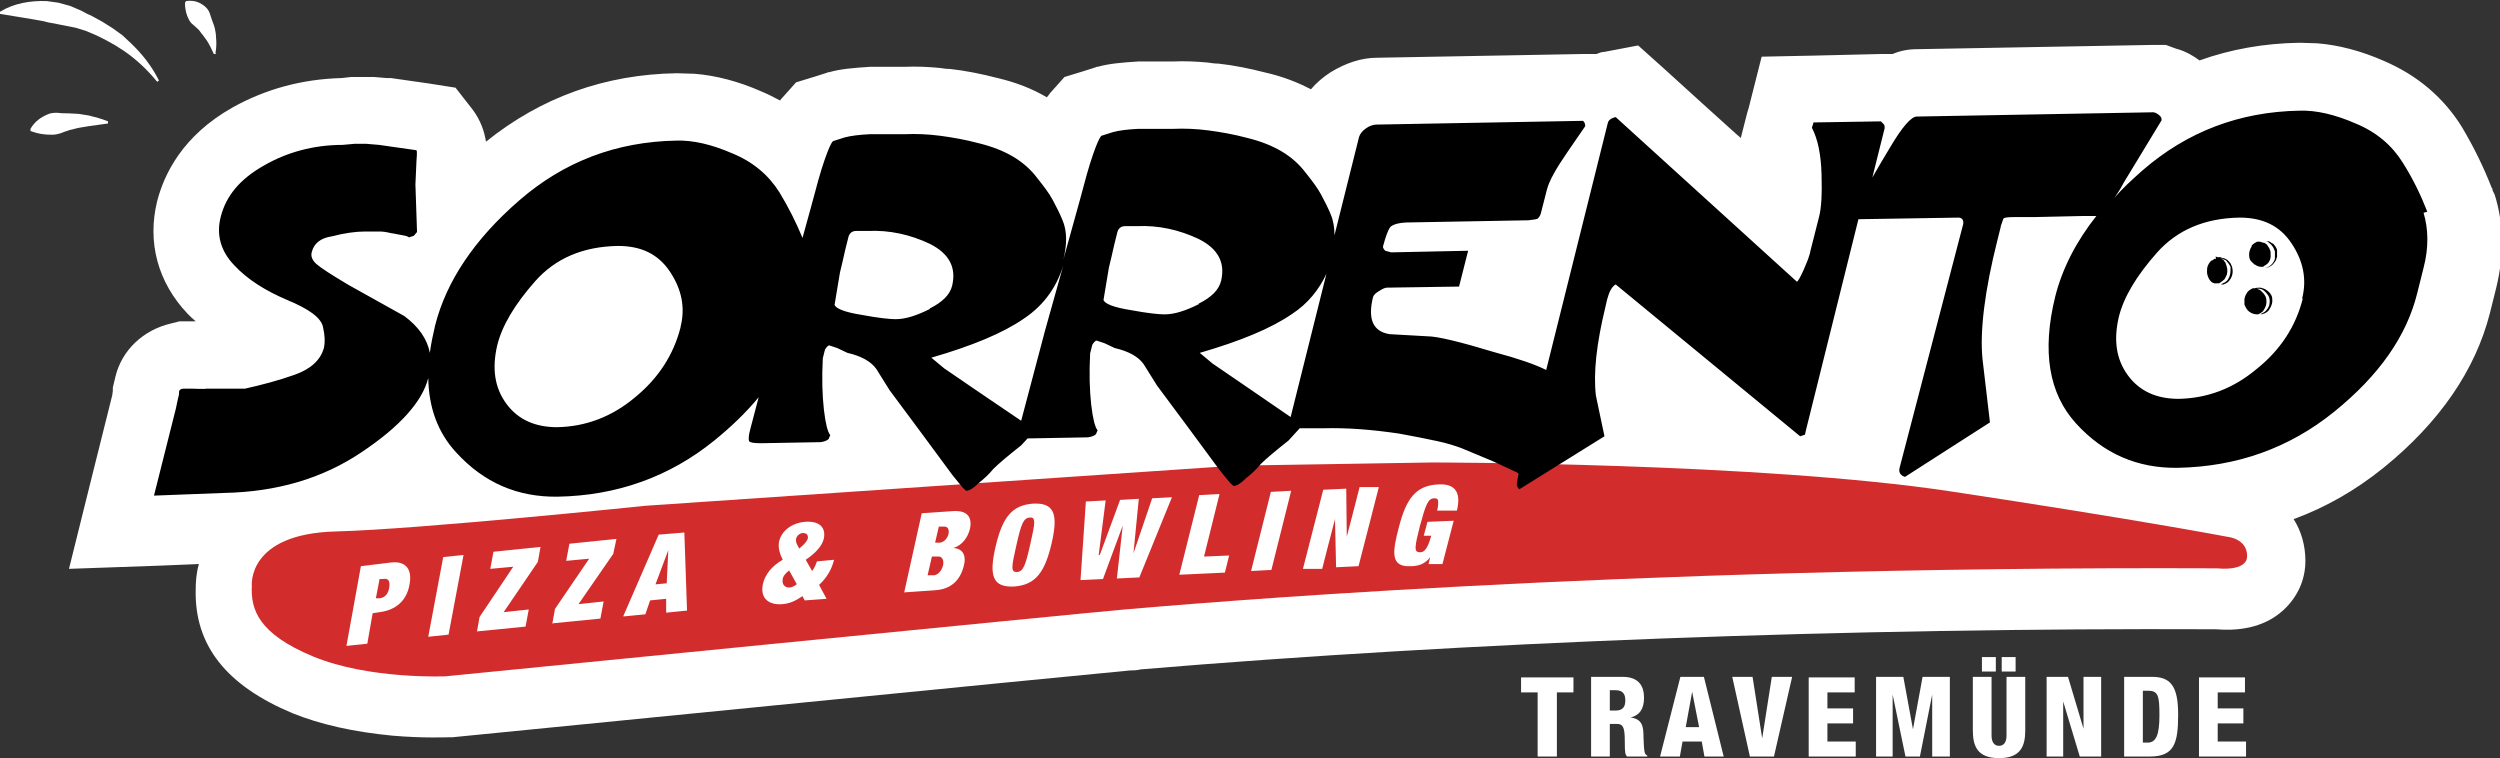
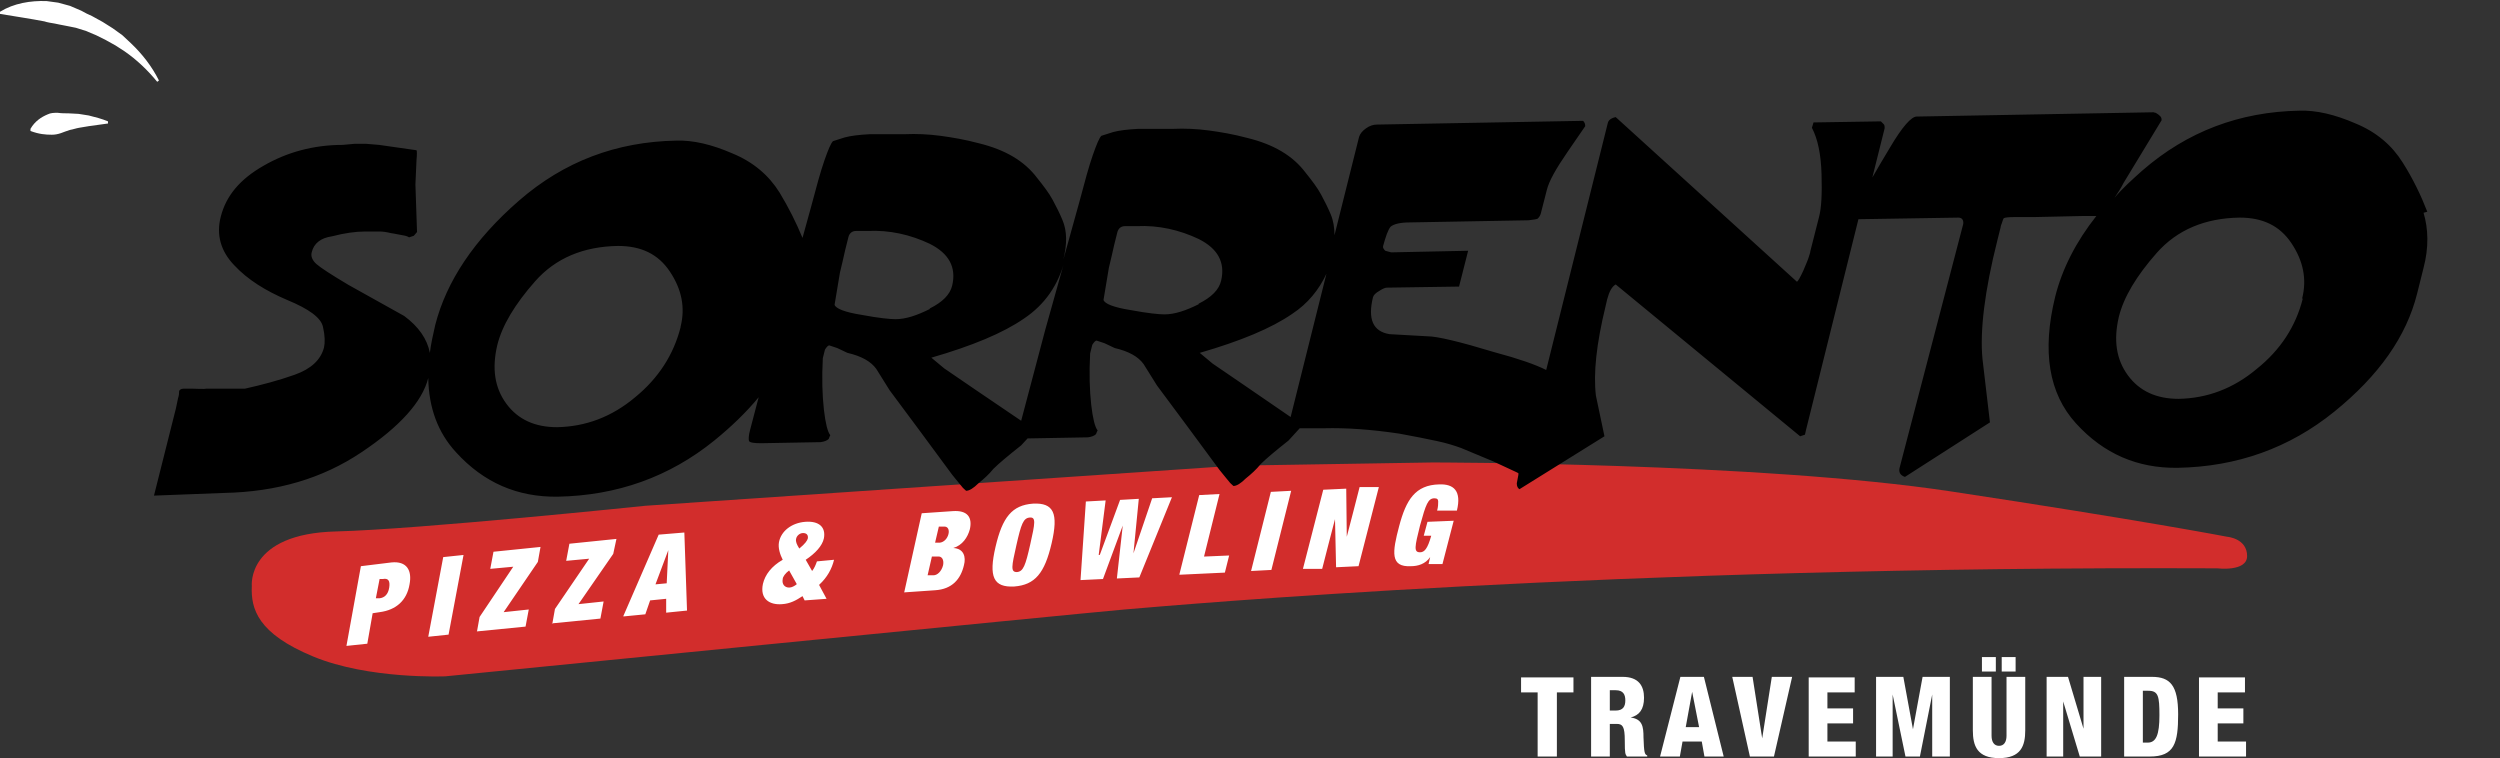
<svg xmlns="http://www.w3.org/2000/svg" id="Ebene_1" data-name="Ebene 1" version="1.1" viewBox="0 0 467.6 141.8">
  <rect x="0" y="0" width="467.6" height="141.8" fill="#333333" stroke="none" />
  <defs>
    <style>
      .cls-1 {
        fill: #000;
      }

      .cls-1, .cls-2, .cls-3 {
        stroke-width: 0px;
      }

      .cls-2 {
        fill: #d22d2c;
      }

      .cls-3 {
        fill: #fff;
      }
    </style>
  </defs>
  <path class="cls-3" d="M29.7,15c-1.3-2.6-3.1-4.9-5.2-6.9l-1.6-1.5-1.8-1.3-1.9-1.2-2-1.1c-.7-.3-1.3-.6-2-1l-2.1-.9c-.7-.2-1.4-.4-2.2-.6-.7-.1-1.5-.2-2.2-.3C5.7.1,2.6.6,0,2.2v.4c3,.5,5.7.9,8.3,1.4.6.2,1.3.3,1.9.4.6.1,1.3.3,2,.4l2,.4c.6.2,1.3.4,1.9.6l1.9.8,1.8.9,1.8,1,1.7,1.1c2.3,1.6,4.3,3.5,6.1,5.7l.3-.2h0Z" />
  <path class="cls-3" d="M20.2,22.7c-1.2-.5-2.4-.8-3.6-1.1-.6-.1-1.3-.2-1.9-.3-.6,0-1.3-.1-1.9-.1-.6,0-1.3,0-2-.1-.7,0-1.3,0-1.9.3-1.2.5-2.4,1.3-3.2,2.7v.4c1.6.6,2.8.7,4,.7.6,0,1.1-.1,1.7-.3.5-.2,1.1-.4,1.7-.6.6-.1,1.1-.3,1.7-.4.6-.1,1.2-.2,1.8-.3,1.2-.2,2.4-.3,3.6-.5v-.4h0Z" />
-   <path class="cls-3" d="M40.3,9.9c.2-1,.2-2,.1-3,0-.5-.1-1-.2-1.5-.1-.5-.3-1-.5-1.5-.2-.5-.3-1-.5-1.5-.2-.5-.5-.9-1-1.3-.9-.7-1.9-1.1-3.4-.9l-.2.3c0,1.4.3,2.3.7,3.1.2.4.4.7.8,1,.3.3.7.6,1,.9.3.3.5.7.8,1,.3.4.5.7.8,1.1.5.8.9,1.6,1.3,2.5h.4Z" />
-   <path class="cls-3" d="M466.2,35.6v-.3c-.1,0-.2-.3-.2-.3-1.5-3.8-3.3-7.5-5.5-11.2h0s0,0,0,0c-3.4-5.5-8.3-9.7-14.6-12.4-4.3-1.9-8.6-3-12.5-3.3-1.1,0-2.2-.1-3.3-.1-6.6.1-12.8,1.2-18.7,3.3-1.1-.8-2.5-1.7-4.4-2.2l-1.9-.7h-2.2s-44.3.8-44.3.8c-1.7,0-3.2.3-4.6.9h-2.1s-12.6.3-12.6.3l-9.8.2-2.4,9.5-.3,1-1.2,4.7h0c0,.1-14.4-13-14.4-13l-4.8-4.3-6.3,1.2c-.5,0-1,.2-1.5.4h-2.4s-38.6.7-38.6.7c-3,0-5.9,1-8.7,2.7-1.4.9-2.7,2-3.7,3.2-2.5-1.3-5.3-2.4-8.4-3.1-3.1-.8-6.1-1.4-8.9-1.7-.7,0-1.3-.1-2-.2-2.2-.2-4.3-.3-6.5-.2h-6.5c-3.1.2-5.5.4-7.6,1h-.2c0,0-.2.1-.2.1l-2.2.7-3.6,1.1-2.5,2.8c-.3.3-.5.7-.8,1-2.7-1.6-5.8-2.8-9.2-3.6-3.1-.8-6.1-1.4-8.9-1.7-.7,0-1.3-.1-2-.2-2.2-.2-4.3-.3-6.5-.2h-6.5c-3.1.2-5.5.4-7.6,1h-.2c0,0-.2.1-.2.1l-2.2.7-3.6,1.1-2.5,2.8c-.2.2-.4.4-.5.6-1.1-.6-2.3-1.2-3.5-1.7-4.3-1.9-8.6-3-12.5-3.3-1.1,0-2.2-.1-3.3-.1-13.4.2-25.4,4.5-35.7,12.8-.3-1.9-1-4-2.5-6l-3.2-4.1-5.1-.8-7-1h-.4c0,0-.4,0-.4,0l-2.4-.2h-.6s-.6,0-.6,0h-2.2s-.4,0-.4,0h-.4s-1.8.2-1.8.2c-7.5.2-14.3,2.1-20.4,5.5-9.4,5.3-12.8,12.5-14.1,17.5-1.9,7.7.1,15.2,5.7,21.1.5.5,1,1,1.5,1.4h-1.4s-1.6,0-1.6,0l-1.6.4c-5.2,1.2-9.2,5-10.4,9.9l-.5,2.1v.6c0,0-.1.8-.1.8l-4,16-4.1,16.5,17-.6,7.3-.3c-.5,1.7-.6,3.4-.6,4.9-.2,10.3,5.7,17.8,18.1,23,5.2,2.1,11.4,3.5,18.7,4.2,5.8.5,10.1.3,10.6.3h.3s.3,0,.3,0c1.2-.1,117.9-11.7,126.8-12.5.5,0,1.2,0,2-.2,60.9-5.1,132.2-7.8,201-7.5,3.7.3,8.8,0,12.7-3.6,2.6-2.4,4.1-5.6,4.1-9.2,0-2.9-.8-5.6-2.2-7.8,6-2.2,11.6-5.4,16.8-9.6,10.5-8.5,17.2-18.3,19.9-28.9l1.2-4.8c1.5-6.2,1.4-12-.3-17.4h0Z" />
  <path class="cls-2" d="M267.8,86.5s61.3,0,97,5.4c35.7,5.4,51.8,8.5,51.8,8.5,0,0,3.7.3,3.7,3.6,0,3-5.6,2.3-5.6,2.3-113-.5-194.7,6.9-204.4,7.7-9.1.8-127,12.5-127,12.5,0,0-14.3.6-24.7-3.7-10.4-4.3-11.7-8.9-11.5-13.2,0,0-1-9.8,15.8-10.2,15.5-.4,57.8-4.8,57.8-4.8l110.2-7.5,37-.6h0Z" />
  <path class="cls-1" d="M454,39.6c-1.2-3.1-2.7-6.2-4.6-9.2-2-3.2-4.9-5.7-8.8-7.3-3.9-1.7-7.4-2.5-10.5-2.4-11.2.2-21,3.9-29.4,11.2-1.9,1.7-3.7,3.3-5.2,5.1.6-.9,1.2-1.8,1.7-2.8l7.1-11.7c0-.3,0-.6-.4-.9-.3-.3-.6-.4-.7-.5,0,0-.2,0-.4-.1l-44.3.8c-1,0-2.7,1.9-5,5.8-1.1,1.8-2.2,3.7-3.3,5.6l2.3-9.2c0-.4,0-.6-.2-.8l-.5-.5-12.6.2-.3,1c1.1,2.1,1.7,5,1.8,8.7.1,3.6,0,6.3-.5,8.1l-1.6,6.3c0,.3-.2.7-.3,1.1-.1.4-.5,1.3-1,2.5-.6,1.3-1,2-1.2,2.1l-33.9-30.8c-.9.2-1.4.6-1.5,1.2l-11.5,46.1c-2-1-5.1-2.1-9.6-3.3-6.6-2-10.8-3-12.6-3l-7.1-.4c-3.1-.5-4.1-2.8-3.1-6.9.1-.4.5-.8,1.2-1.2.6-.4,1.1-.6,1.4-.6l13.5-.2,1.7-6.7-14.4.3-1.1-.3c-.3-.3-.5-.6-.4-.9.5-1.8.9-3,1.4-3.6.6-.5,1.8-.8,3.6-.8l22.2-.4c.9-.1,1.5-.2,1.7-.3.3-.3.5-.6.6-1l1.1-4.3c.4-1.7,1.7-4,3.9-7.2l3.3-4.8c0-.4-.1-.7-.4-1l-38.6.7c-.6,0-1.3.2-2,.7-.7.5-1.1,1-1.3,1.6l-4.6,18.4c0-1.4-.2-2.7-.7-3.9-.5-1.2-1.1-2.4-1.8-3.7-.7-1.3-1.7-2.6-2.9-4.1-2.4-3.2-6-5.3-10.9-6.5-2.6-.7-5-1.1-7.2-1.4-2.3-.3-4.5-.4-6.7-.3h-6.5c-2,.1-3.6.3-4.7.6l-2.2.7c-.4.4-.9,1.6-1.6,3.6-.7,2-1.5,4.9-2.5,8.7l-3,10.8c.7-2.9.7-5.3-.2-7.4-.5-1.2-1.1-2.4-1.8-3.7-.7-1.3-1.7-2.6-2.9-4.1-2.4-3.2-6-5.3-10.9-6.5-2.6-.7-5-1.1-7.2-1.4-2.3-.3-4.5-.4-6.7-.3h-6.5c-2,.1-3.6.3-4.7.6l-2.2.7c-.4.4-.9,1.6-1.6,3.6-.7,2-1.5,4.9-2.5,8.7l-1.6,5.8c-1.2-2.9-2.6-5.7-4.3-8.5-2-3.2-4.9-5.7-8.8-7.3-3.9-1.7-7.4-2.5-10.5-2.4-11.2.2-21,3.9-29.4,11.2-8.4,7.3-13.6,15.1-15.7,23.3-.4,1.8-.8,3.5-1,5.2-.5-2.6-2.1-4.9-4.8-6.9l-10.4-5.8c-3.2-1.9-5.2-3.2-6-3.9-.8-.7-1.1-1.5-.9-2.2.4-1.7,1.7-2.7,3.8-3,2.3-.6,4.4-.9,6.2-.9,1.2,0,2.1,0,2.7,0,.6,0,1.3.1,2.1.3.8.1,1.5.3,2.2.4.7.1,1.1.3,1.2.4l.9-.3.6-.7-.3-8.9.2-4.5c.1-1.1.1-1.8,0-1.9l-7-1-2.4-.2h-2.2s-2.2.2-2.2.2c-5.5,0-10.5,1.4-14.8,3.9-4.4,2.5-7,5.6-8,9.5-.9,3.4,0,6.5,2.5,9.1,2.5,2.7,5.9,4.8,9.9,6.5,4.1,1.7,6.3,3.3,6.7,5,.4,1.7.4,3,.2,3.9-.6,2.3-2.4,4-5.5,5.1-3.1,1.1-6.2,1.9-9.3,2.6h-7.3c0,.1-2.4,0-2.4,0h-1.8c-.5,0-.8.3-.8.5,0,.3,0,.7-.2,1.3l-.4,1.9-4.1,16.3,13.1-.5c9.9-.2,18.4-2.7,25.7-7.6,7.2-4.8,11.4-9.5,12.5-13.9.1,5.6,1.8,10.2,5.2,13.9,5.2,5.7,11.5,8.4,19,8.3,11.1-.2,20.9-3.7,29.3-10.5,3.2-2.6,6-5.3,8.3-8.1l-1.6,6.1c-.3,1.1-.3,1.8-.2,2.1.2.3,1,.4,2.3.4l11.1-.2c.7-.1,1.2-.3,1.5-.6.1-.3.2-.5.3-.7-.5-.6-.9-2.2-1.2-4.8-.3-2.7-.4-5.9-.2-9.6l.4-1.6c.3-.5.6-.8.8-.8l1.5.5,1.9.9c2.6.6,4.4,1.6,5.4,3l2.5,4,5.5,7.4,6.2,8.4c1,1.2,1.6,2,1.8,2.2.2.3.5.5.8.8.6,0,1.4-.5,2.3-1.4,1-.8,2-1.7,2.8-2.7,1-1,2.8-2.5,5.2-4.4l1.2-1.3c0,0,.1,0,.2,0l11.1-.2c.7-.1,1.2-.3,1.5-.6.1-.3.2-.5.3-.7-.5-.6-.9-2.2-1.2-4.8-.3-2.7-.4-5.9-.2-9.6l.4-1.6c.3-.5.6-.8.8-.8l1.5.5,1.9.9c2.6.6,4.4,1.6,5.4,3l2.5,4,5.5,7.4,6.2,8.4c1,1.2,1.6,2,1.8,2.2.2.3.5.5.8.8.6,0,1.4-.5,2.3-1.4,1-.8,2-1.7,2.8-2.7,1-1,2.8-2.5,5.2-4.4l2.1-2.3h4.6c4-.1,8.6.2,14,1,2.8.5,5.2,1,7.1,1.4,1.9.4,3.4.9,4.5,1.3l6,2.5,4.3,2,.4.2v.3c0,0-.3,1.6-.3,1.6,0,.6.2.9.5,1.1l15.9-9.9-1.6-7.6c-.5-4.2.1-9.7,1.8-16.7l.3-1.3c.4-1.5.9-2.4,1.6-2.8l34.5,28.4.9-.3.2-.9,9.8-39.4,18.7-.3c.7,0,1,.5.9,1.2l-11.9,45.6c-.2.8.1,1.4,1,1.7l15.9-10.2-1.4-11.9c-.5-5.2.4-12.7,2.8-22.2l.6-2.4c0-.3.2-.6.3-1,.1-.3.2-.6.3-.7.2-.1.8-.2,2-.2h3.7c0,0,9.1-.2,9.1-.2h1.9s.6,0,.6,0c-3.8,4.8-6.4,9.9-7.7,15.1-2.5,10.2-1.2,18.1,3.9,23.7,5.2,5.7,11.5,8.4,19,8.3,11.1-.2,20.9-3.7,29.3-10.5,8.4-6.8,13.5-14.1,15.5-22.1l1.2-4.8c1-3.8.9-7.3,0-10.3h0ZM127.3,61.2c-1.3,5.1-4.1,9.5-8.5,13.1-4.4,3.7-9.3,5.5-14.6,5.6-4.1,0-7.3-1.4-9.5-4.4-2.2-3-2.7-6.6-1.7-10.9.9-3.7,3.3-7.7,7.1-12,3.8-4.3,9-6.5,15.5-6.6,4.3,0,7.5,1.5,9.7,4.8,2.2,3.3,2.9,6.7,2,10.3h0ZM173.9,57.8c-2.4,1.2-4.5,1.9-6.4,1.9-1,0-3.1-.2-6.3-.8-3.2-.5-4.9-1.2-5.1-1.9l1-6,.5-2.1.5-2.2.6-2.4c.2-.7.7-1.1,1.4-1.1h2.2c4.1-.2,8,.7,11.6,2.4,3.6,1.8,5,4.4,4.2,7.8-.4,1.7-1.8,3.1-4.2,4.3h0ZM191,78.7l-8.4-5.7-6-4.1-2.4-2c7.6-2.2,13.4-4.6,17.3-7.3,3.9-2.6,6.5-6.3,7.7-11.1l-3.7,13.2-4.5,17h0ZM224.2,56.9c-2.4,1.2-4.5,1.9-6.4,1.9-1,0-3.1-.2-6.3-.8-3.2-.5-4.9-1.2-5.1-1.9l1-6,.5-2.1.5-2.2.6-2.4c.2-.7.7-1.1,1.4-1.1h2.2c4.1-.2,8,.7,11.6,2.4,3.6,1.8,5,4.4,4.2,7.8-.4,1.7-1.8,3.1-4.2,4.3h0ZM232.8,72.1l-6-4.1-2.4-2c7.6-2.2,13.4-4.6,17.3-7.3,2.9-1.9,5-4.5,6.4-7.5l-6.7,26.8-8.6-5.9h0ZM430.7,55.9c-1.3,5.1-4.1,9.5-8.6,13.1-4.4,3.7-9.3,5.5-14.6,5.6-4.1,0-7.3-1.4-9.5-4.4-2.2-3-2.7-6.6-1.7-10.9.9-3.7,3.3-7.7,7.1-12,3.8-4.3,9-6.5,15.5-6.6,4.3,0,7.5,1.5,9.7,4.8,2.2,3.3,2.9,6.7,2,10.3h0Z" />
  <path class="cls-3" d="M287.7,141.5h3.5v-12h3.1v-2.8h-9.8v2.8h3.1v12h0ZM301.1,129.1h1.1c1.4,0,1.8.8,1.8,1.9s-.4,1.9-1.8,1.9h-1.1v-3.8h0ZM297.6,141.5h3.5v-6.1h1.3c1.1,0,1.5.5,1.5,3.1s.1,2.5.4,3h3.8v-.2c-.5-.2-.6-.5-.7-3.4,0-2-.2-3.4-2.4-3.7h0c1.6-.4,2.5-1.5,2.5-3.7s-1-3.9-4-3.9h-5.9v14.9h0ZM317.8,136h-2.5l1.2-6.6h0l1.3,6.6h0ZM310.6,141.5h3.6l.5-2.8h3.6l.5,2.8h3.6l-3.7-14.9h-4.4l-3.8,14.9h0ZM327.3,141.5h4.5l3.4-14.9h-3.8l-1.8,11.5h0l-1.8-11.5h-3.8l3.3,14.9h0ZM338.3,141.5h8.8v-2.8h-5.3v-3.4h4.8v-2.8h-4.8v-3h5.1v-2.8h-8.6v14.9h0ZM350.9,141.5h3.1v-11.6h0l2.4,11.6h2.7l2.3-11.6h0v11.6h3.3v-14.9h-5.1l-1.8,9.8h0l-1.8-9.8h-5.1v14.9h0ZM378.8,126.6h-3.5v11c0,1.2-.5,1.9-1.4,1.9s-1.4-.7-1.4-1.9v-11h-3.5v10c0,2.9.8,5.2,4.9,5.2s4.9-2.3,4.9-5.2v-10h0ZM370.7,125.6h2.6v-2.7h-2.6v2.7h0ZM374.4,125.6h2.6v-2.7h-2.6v2.7h0ZM382.8,141.5h3.1v-10.3h0l3.1,10.3h4v-14.9h-3.3v9.7h0l-2.9-9.7h-4v14.9h0ZM397.3,141.5h4.8c4.6,0,5.3-2.5,5.3-7.9s-1.5-7-4.9-7h-5.2v14.9h0ZM400.8,129.2h1c1.9,0,2.1,1,2.1,4.6s-.6,5.1-2.2,5.1h-.9v-9.7h0ZM411.3,141.5h8.8v-2.8h-5.3v-3.4h4.8v-2.8h-4.8v-3h5.1v-2.8h-8.6v14.9h0Z" />
-   <path class="cls-1" d="M414.5,48.4c0,0-.2,0-.2,0-.2,0-.3.2-.5.3,0,0,0,0-.1,0-.2.1-.3.3-.4.4,0,0,0,0,0,0-.1.1-.2.3-.3.5-.2.4-.2.8-.2,1.2,0,.4.1.8.3,1.2,0,0,0,.1.1.2.1.2.3.4.5.6,0,0,0,0,0,0,0,0,.1,0,.2.1,0,0,.2,0,.2.1,0,0,0,0,0,0,0,0,.1,0,.2,0,0,0,.2,0,.3,0,.1,0,.3,0,.4,0,0,0,0,0,0,0,0,0,0,0,0,0,0,0,.1,0,.2-.1.3-.2.6-.4.9-.7,0,0,0-.1.1-.2.1-.2.2-.4.3-.6.2-.7.1-1.4-.2-2.1,0-.2-.2-.3-.3-.5,0-.1-.2-.2-.3-.3,0,0-.2-.1-.3-.2,0,0-.2,0-.3-.1-.2,0-.4-.1-.6-.2,0,0,0,0-.1,0h0ZM414.5,48.3c0,0-.1,0-.2,0,0,0,.1,0,.2,0,0,0,0,0,0,0,.2,0,.4,0,.6,0,0,0,.2,0,.3,0,.2,0,.4.2.7.3,0,0,.2,0,.2.1,0,0,.2.1.2.2.3.3.5.6.7,1,0,0,0,.1,0,.2,0,.1,0,.3,0,.4,0,.6-.1,1.2-.5,1.8-.2.3-.4.4-.7.6,0,0-.2,0-.2.1,0,0,0,0,0,0-.1,0-.3.1-.4.2.1,0,.2,0,.3,0,0,0,0,0,0,0,0,0,.2,0,.2,0,.5-.2.9-.4,1.2-.9.5-.7.6-1.5.4-2.3,0-.1,0-.3-.2-.4,0,0,0-.1,0-.2-.2-.3-.4-.5-.7-.8,0,0,0,0,0,0-.2-.1-.4-.2-.6-.3-.2,0-.5-.1-.7-.2,0,0-.2,0-.3,0-.2,0-.4,0-.6,0,0,0,0,0,0,0h0ZM422.7,45.1c0,0-.2,0-.3,0,0,0,.2,0,.3,0,.3,0,.6,0,.9,0,0,0,.1,0,.2,0,.3,0,.5.2.7.4,0,0,0,0,0,0,.3.2.5.5.7.8.1.2.2.5.3.7,0,.1,0,.2,0,.4,0,.3,0,.6,0,.9,0,.3-.2.6-.4.9-.4.5-.8.8-1.4.9.6,0,1.3-.4,1.7-1,.3-.3.4-.7.5-1.1,0-.3,0-.6,0-.9,0-.1,0-.2,0-.3,0-.2-.2-.5-.3-.7-.2-.2-.3-.5-.6-.6,0,0-.1,0-.2-.1-.2-.2-.5-.3-.8-.3,0,0-.1,0-.2,0-.3,0-.7,0-1,0h0ZM421.2,46c-.4.6-.6,1.3-.5,1.9,0,.2,0,.4.1.5,0,.2.2.4.3.5,0,.1.2.2.3.3.1.1.2.2.3.3,0,0,0,0,.1,0,0,0,.2.1.3.2.2.1.5.2.7.2.1,0,.2,0,.4,0,0,0,.2,0,.2-.1.3-.2.7-.4.9-.7,0,0,0,0,0,0,.2-.3.4-.7.4-1.1,0-.2,0-.4,0-.5,0-.2,0-.5-.1-.7-.1-.3-.3-.6-.5-.9,0-.1-.2-.2-.3-.3,0,0-.2-.1-.3-.2,0,0-.1,0-.2,0-.3-.1-.5-.2-.8-.2,0,0-.2,0-.3,0-.4.2-.8.4-1.1.8h0ZM422.3,58.8c.2,0,.4-.2.6-.3.2-.1.4-.3.5-.5.4-.6.6-1.2.5-1.9,0,0,0,0,0,0,0-.3-.1-.6-.3-.9,0,0,0,0,0,0-.1-.2-.3-.4-.5-.6,0,0-.1-.1-.2-.2-.2-.2-.5-.3-.8-.4-.2,0-.5-.1-.7-.1-.4.2-.8.4-1.1.8,0,0,0,.1-.1.2-.2.3-.3.6-.4,1,0,.1,0,.2,0,.3,0,0,0,0,0,0,0,.2,0,.4,0,.6,0,.1,0,.3.1.4.2.4.4.8.8,1.1,0,0,0,0,0,0,.4.3.9.5,1.5.5h0ZM424.5,55.9c.1.7,0,1.4-.5,2-.2.3-.5.5-.7.6-.2.1-.4.2-.5.3.3,0,.5-.1.8-.2.4-.2.7-.4.9-.8.4-.6.6-1.3.5-1.9,0,0,0,0,0,0,0-.3-.1-.6-.3-.9,0,0,0,0,0,0-.2-.3-.4-.5-.7-.7,0,0,0,0,0,0-.4-.3-.8-.4-1.2-.5-.4,0-.9,0-1.3.2.3,0,.6,0,1,0,.4,0,.8.2,1.1.5,0,0,0,0,0,0,.2.2.4.4.6.7,0,0,0,0,0,0,.2.3.3.6.3.9,0,0,0,0,0,0h0Z" />
  <path class="cls-3" d="M64.9,120.8l3.8-.4,1-5.7,1.3-.2c3.1-.4,5.1-2.2,5.6-5.2.5-2.6-.5-4.4-3.4-4.1l-5.7.7-2.7,14.9h0ZM70.9,108.3h.7c1-.2,1.4.3,1.2,1.6-.2,1.3-.9,1.9-1.8,2h-.7c0,0,.7-3.6.7-3.6h0ZM80.1,119.1l3.8-.4,2.8-14.9-3.8.4-2.8,14.9h0ZM89.2,118.1l9.1-.9.6-3.2-4.7.5,6.4-9.4.5-2.8-8.8.9-.6,3.2,4.3-.4-6.3,9.4-.5,2.8h0ZM103.2,116.6l9.1-.9.6-3.2-4.7.5,6.5-9.4.6-2.8-8.8.9-.6,3.2,4.3-.4-6.4,9.4-.5,2.8h0ZM116.6,115.3l4.1-.4.9-2.6,3-.3v2.6c-.1,0,3.9-.4,3.9-.4l-.5-14.6-4.8.4-6.6,15.2h0ZM124.7,109.1l-2.1.2,2.4-6.4h0s-.3,6.2-.3,6.2h0ZM153.3,109.3c1.4-1.3,2.3-2.9,2.7-4.6l-3.2.3c-.2.6-.5,1.3-.9,1.8l-1.2-2.1c1.8-1.2,3.1-2.6,3.4-4,.4-2.1-.9-3.3-3.5-3.1-2.5.2-4.5,1.7-4.9,3.8-.2,1.1.2,2.3.7,3.3-2.1,1.2-3.3,2.8-3.7,4.5-.6,2.8,1.2,4,3.6,3.8,1.5-.1,2.6-.7,3.8-1.5l.4.8,4.1-.3-1.4-2.6h0ZM148.9,100.8c.1-.6.7-1.1,1.3-1.1.6,0,1,.3.9,1-.1.4-.5,1-1.6,1.9-.5-.8-.7-1.3-.6-1.8h0ZM149,109.3c-.4.3-.9.6-1.4.6-.8,0-1.4-.6-1.2-1.6,0-.4.5-1.1,1.2-1.6l1.4,2.5h0ZM169.1,110.8l5.8-.4c3.2-.2,4.8-2.1,5.4-4.7.4-1.5,0-3.1-2-3.2h0c1.7-.5,2.7-2,3.1-3.5.5-2.2-.4-3.6-3.2-3.4l-5.8.4-3.3,14.9h0ZM175.6,98.5h.9c.8-.1,1.1.6.9,1.4-.2.8-.8,1.5-1.6,1.6h-.9c0,0,.7-3,.7-3h0ZM174.3,104.1h1.1c.7-.1,1.2.5,1,1.6-.3,1.2-1.1,1.9-1.8,1.9h-1.1c0,0,.8-3.5.8-3.5h0ZM186.2,102.3c-1.3,5.6-.4,7.6,3.5,7.4,3.9-.3,5.7-2.5,7-8.1,1.3-5.6.4-7.6-3.5-7.4-3.9.3-5.7,2.5-7,8.1h0ZM190.1,102c.9-4,1.3-5.1,2.5-5.2s1,1,.1,5c-.9,4-1.3,5.1-2.5,5.2-1.2,0-1-1-.1-5h0ZM205.5,103.8h0s1.3-10.2,1.3-10.2l-3.7.2-1,14.7,4.2-.2,3.7-10h0s-1.1,9.9-1.1,9.9l4.2-.2,6.1-15-3.7.2-3.5,10.3h0s1-10.2,1-10.2l-3.5.2-3.8,10.3h0ZM220.6,107.5l8.5-.4.8-3.2-4.7.2,2.9-11.7-3.8.2-3.7,14.8h0ZM234,106.8l3.8-.2,3.7-14.8-3.8.2-3.7,14.8h0ZM243.7,106.4h3.6c0-.1,2.4-9.3,2.4-9.3h0s.2,9,.2,9l4.2-.2,3.8-14.8h-3.6c0,.1-2.4,9.3-2.4,9.3h0s-.1-9-.1-9l-4.3.2-3.8,14.8h0ZM266.3,100.2h1.4c-.7,2.5-1.3,3.1-2.1,3.1-1.2,0-1-1,0-5,1.1-4,1.5-5.1,2.7-5.1.5,0,.7.2.7.6,0,.4,0,1-.2,1.7h3.7c.9-3.7-.6-5-3.3-4.9-4.5.1-6.2,2.9-7.5,7.8-1.3,4.9-1.7,7.7,2.2,7.5,1.3,0,2.7-.4,3.6-1.7h0s-.3,1.3-.3,1.3h2.6c0,0,2.1-8.1,2.1-8.1l-4.9.2-.7,2.6h0Z" />
</svg>